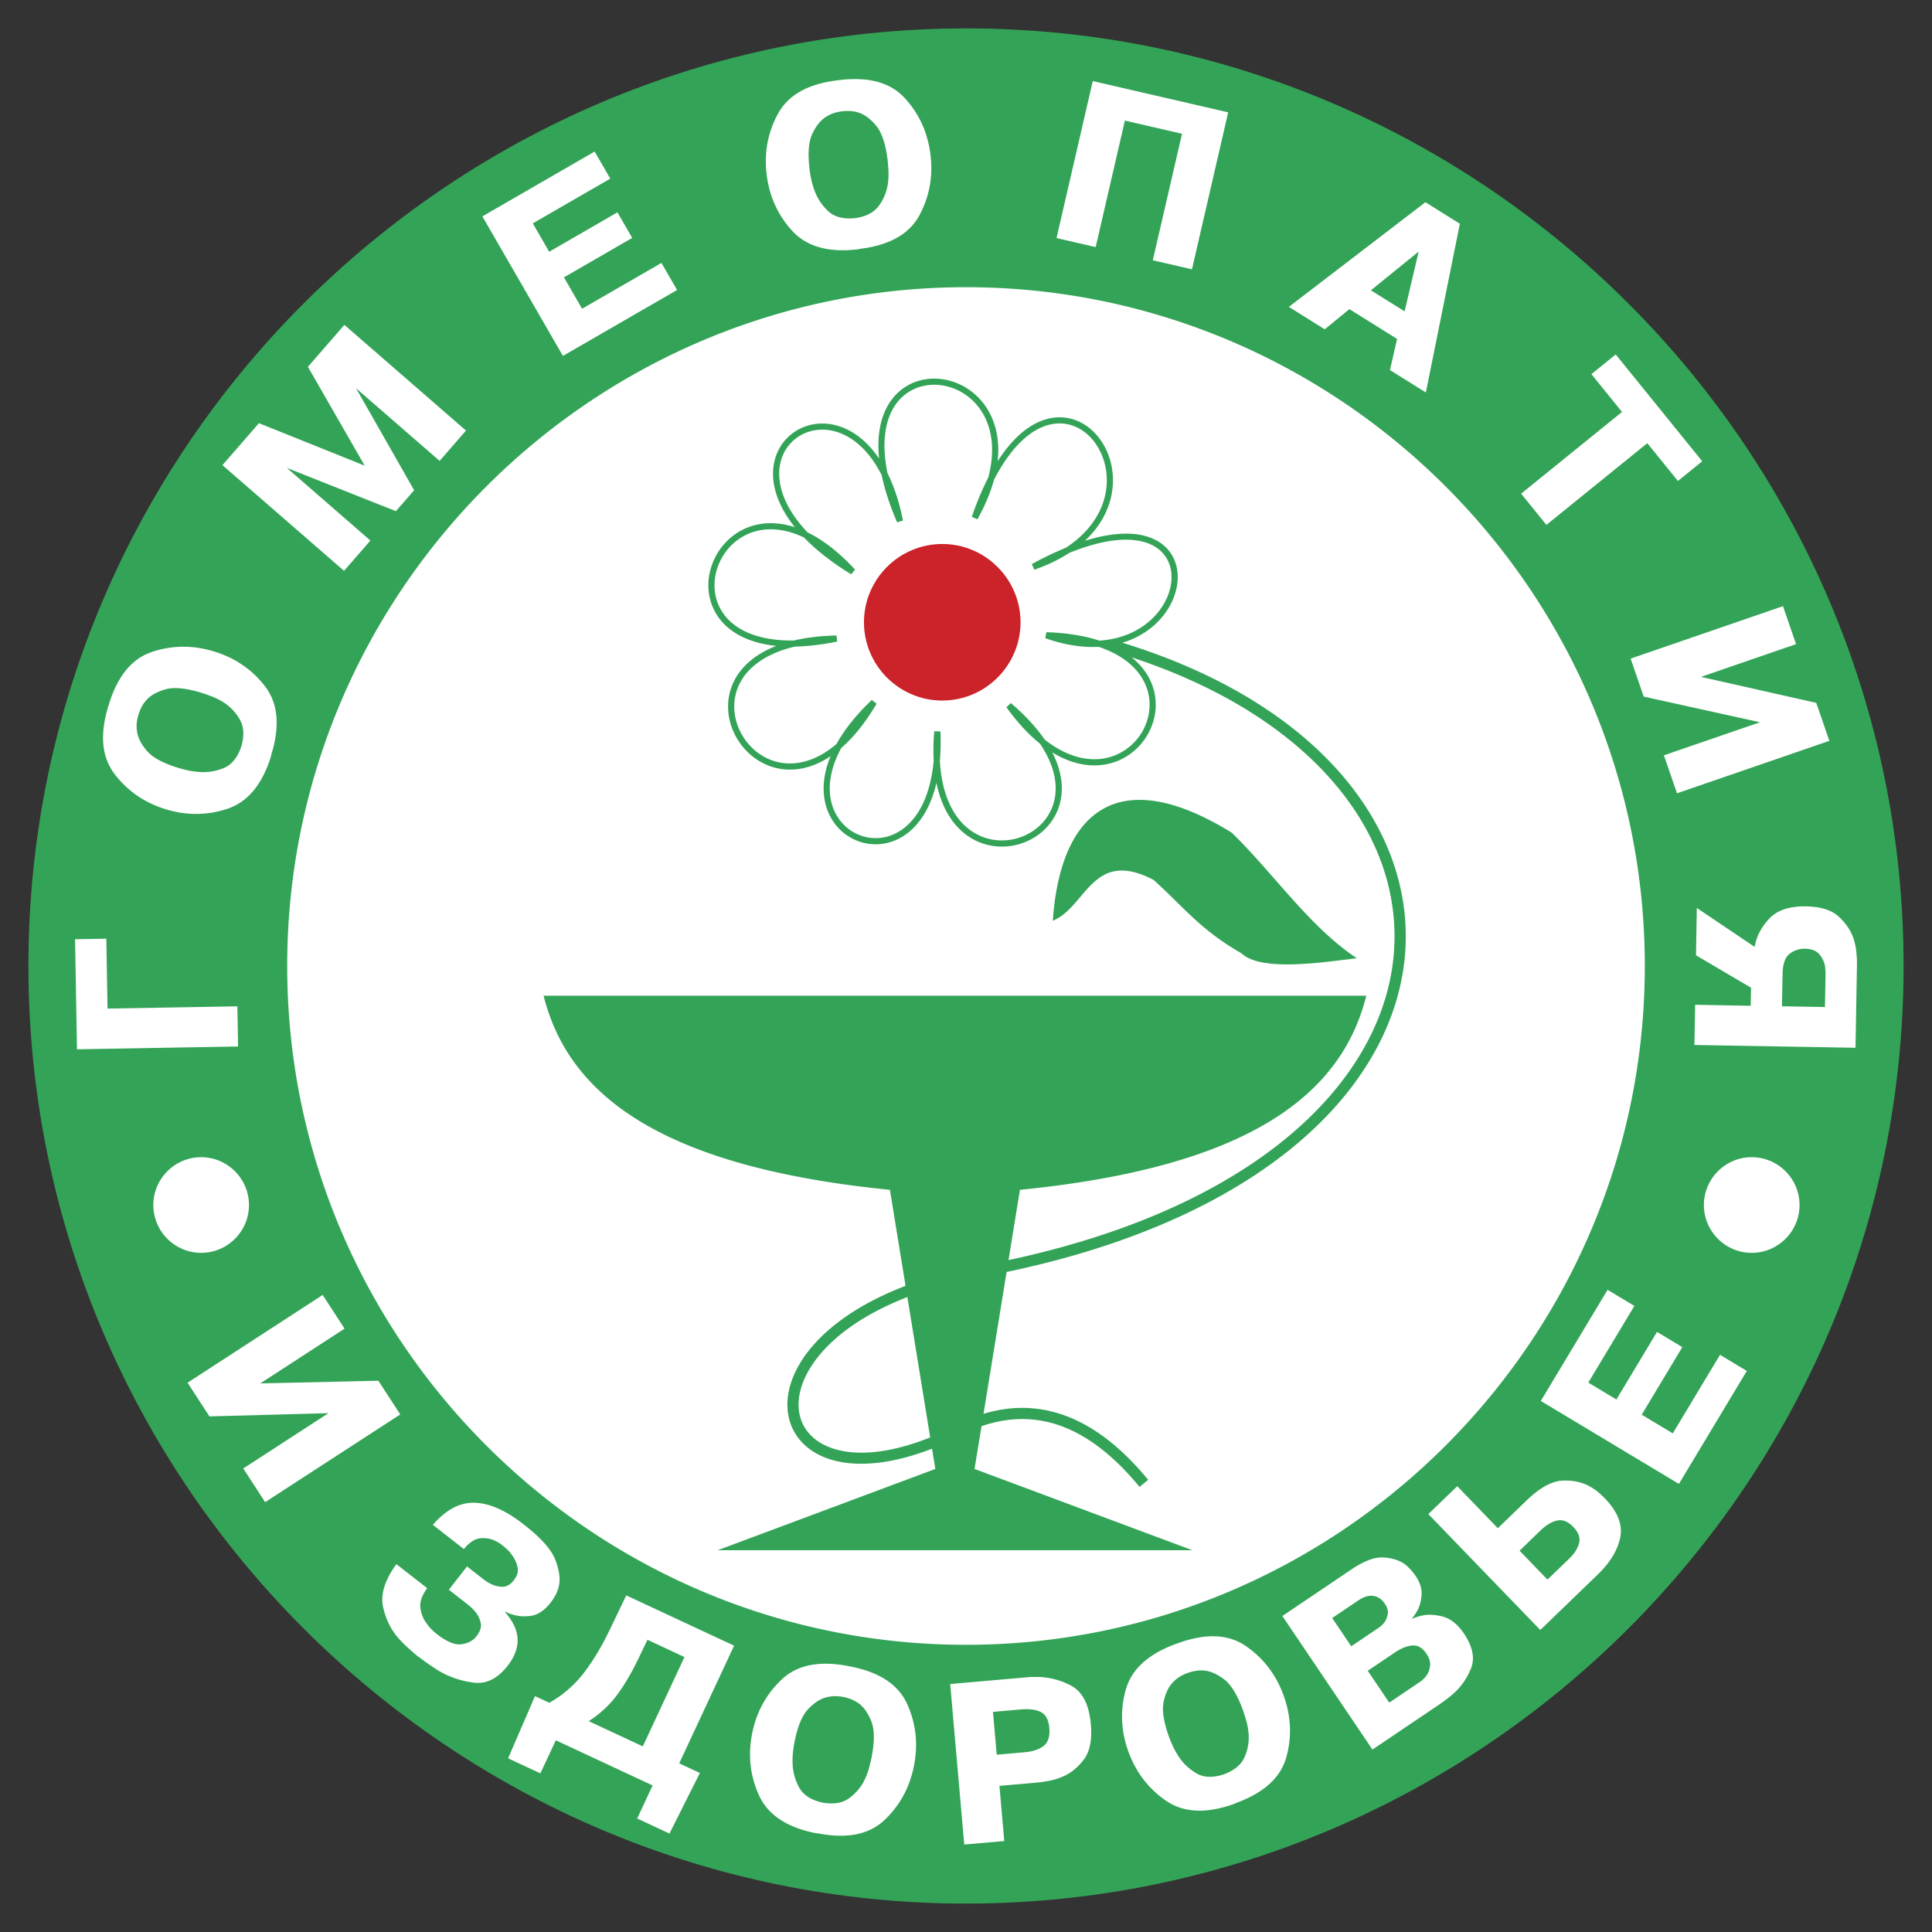
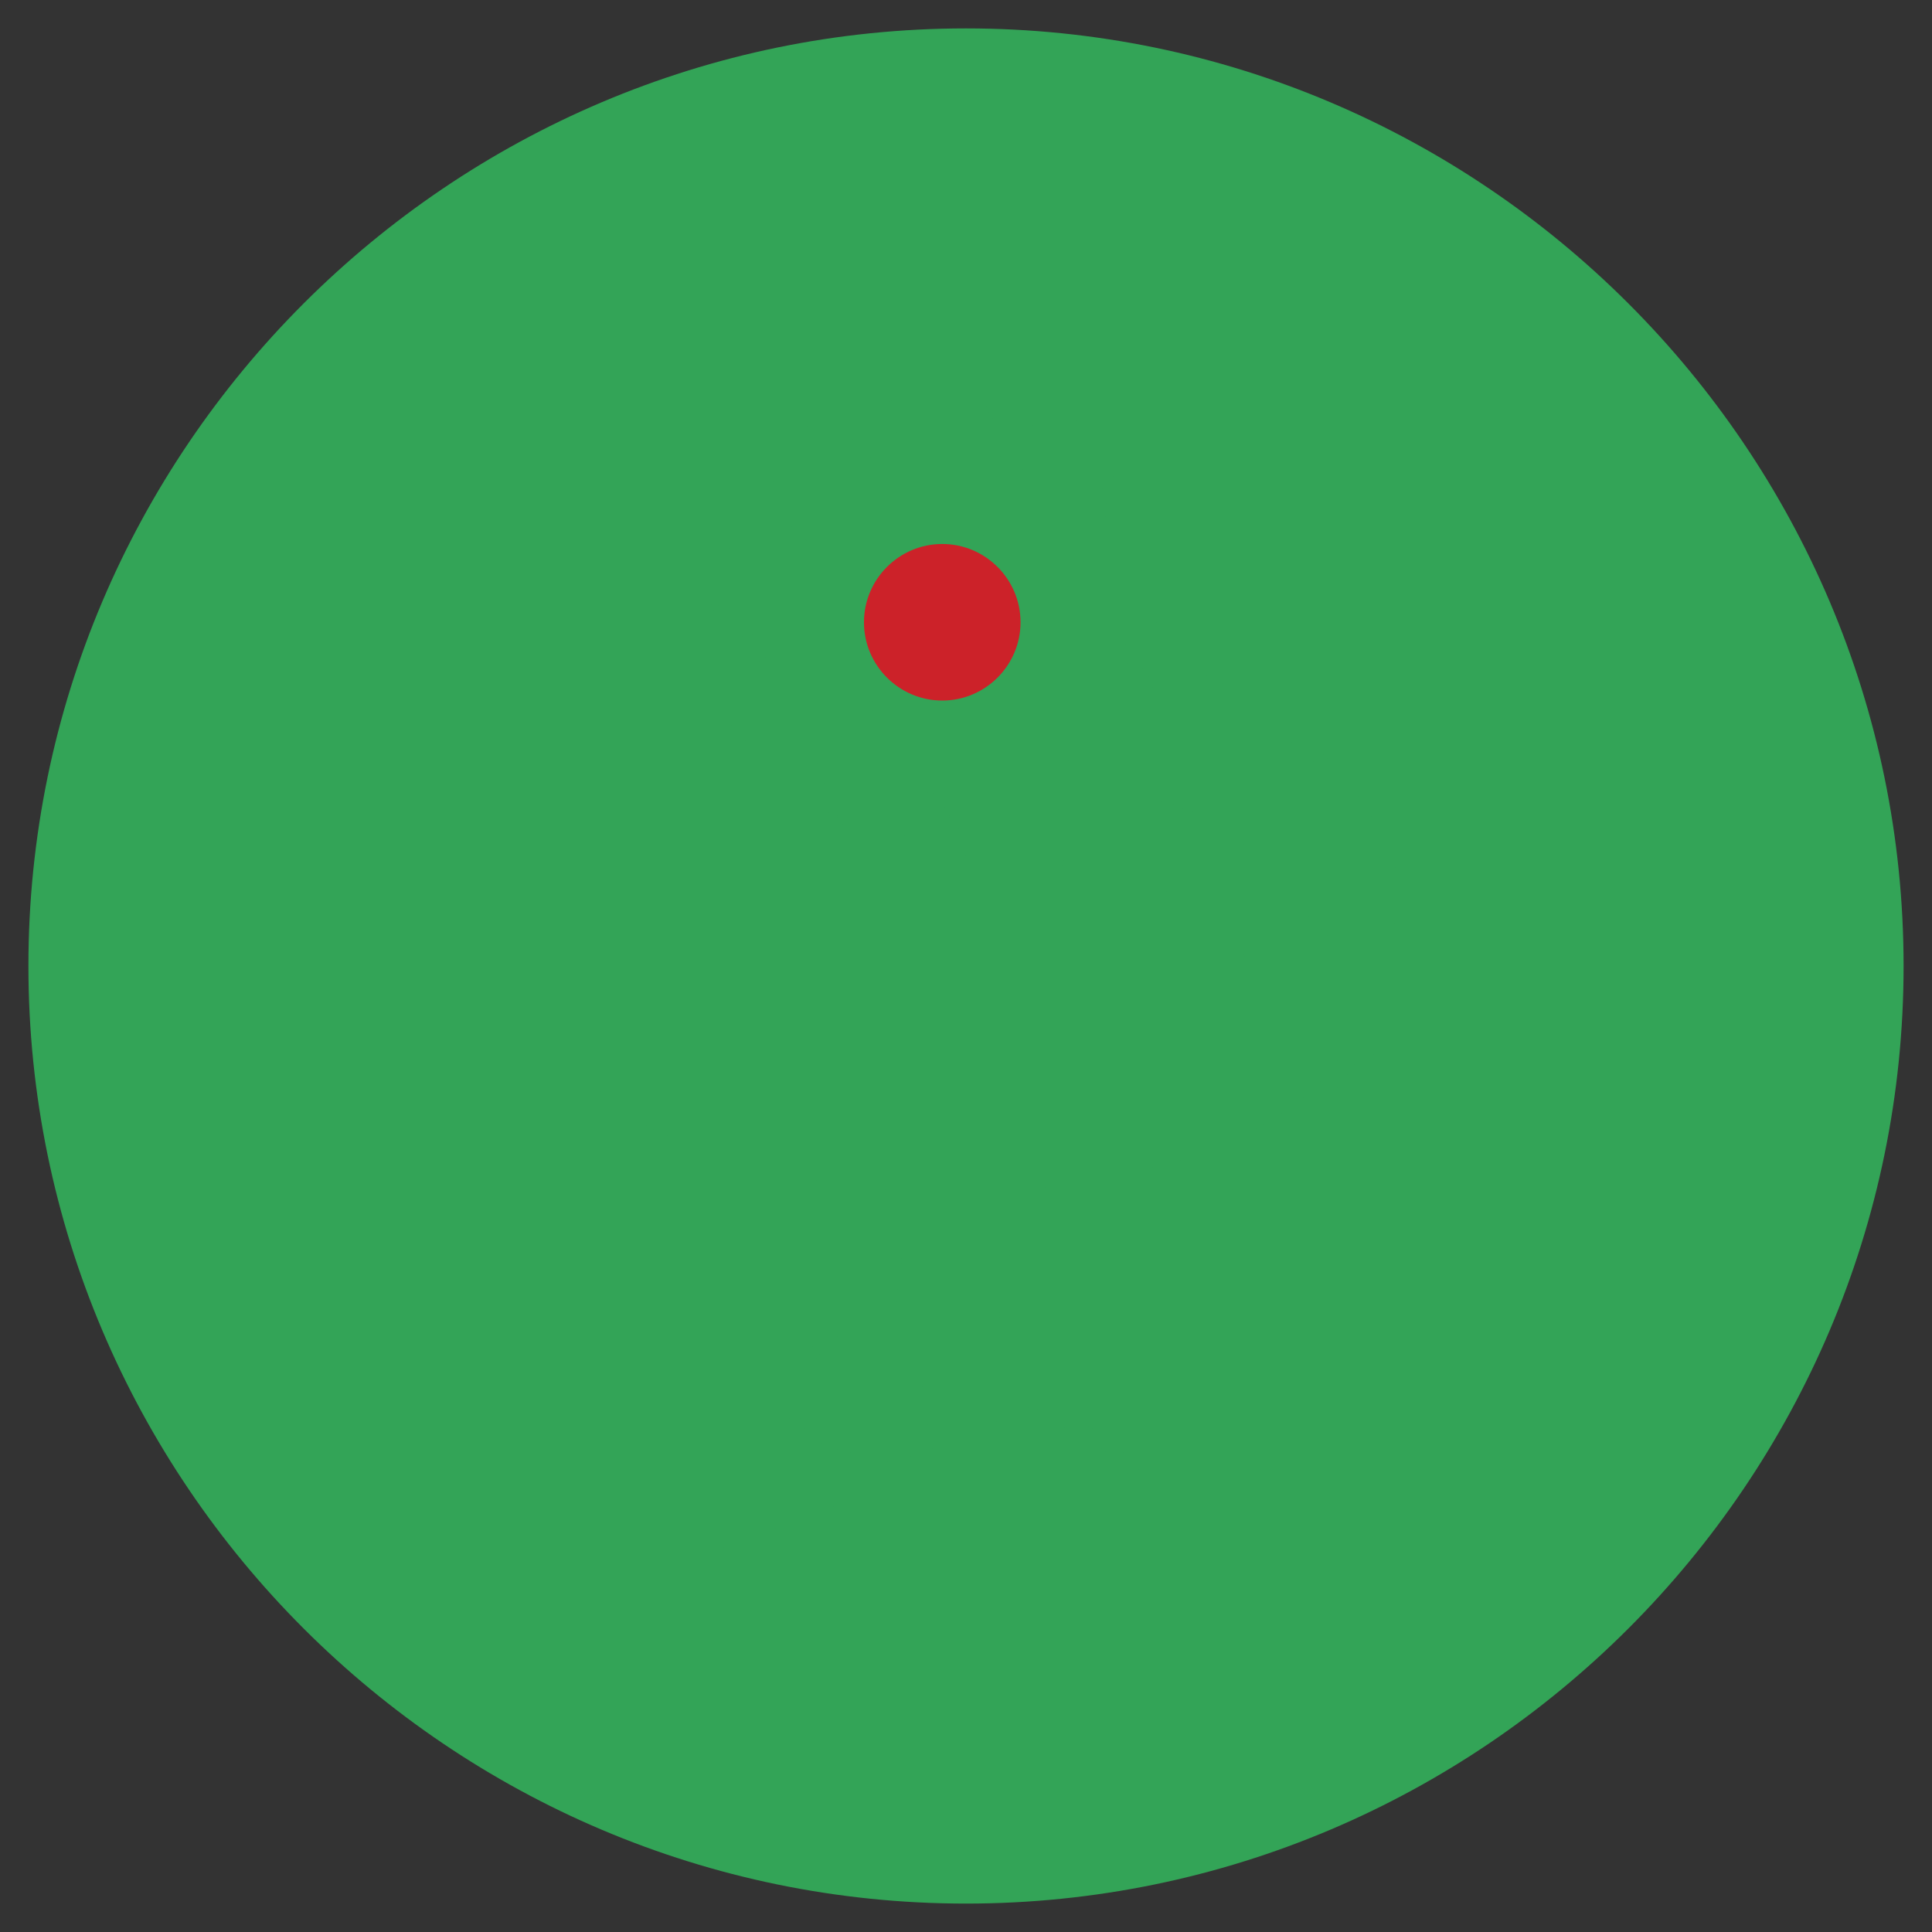
<svg xmlns="http://www.w3.org/2000/svg" width="2500" height="2500" viewBox="0 0 192.756 192.756">
  <rect x="0" y="0" width="192.756" height="192.756" fill="#333333" stroke="none" />
  <g fill-rule="evenodd" clip-rule="evenodd">
    <path fill="#fff" fill-opacity="0" d="M0 0h192.756v192.756H0V0z" />
    <path d="M96.378 2.834c51.522 0 93.544 42.021 93.544 93.543 0 51.522-42.021 93.544-93.544 93.544-51.522 0-93.543-42.021-93.543-93.544C2.834 44.856 44.856 2.834 96.378 2.834z" fill="#33a457" />
-     <path d="M96.378 28.655c37.3 0 67.724 30.423 67.724 67.723s-30.424 67.724-67.724 67.724c-37.3 0-67.723-30.424-67.723-67.724 0-37.3 30.423-67.723 67.723-67.723zM37.75 137.756l.118.182 2.066 3.18-13.482 8.754-.117-.182-2.064-3.18 8.502-5.521-11.878.324-.117-.18-2.064-3.18 13.48-8.756.118.184 2.065 3.178-8.412 5.463 11.785-.266zm4.869 20.699c-.538.734-.762 1.404-.672 2.006.089.6.304 1.117.646 1.547.162.238.339.445.531.621a7.7 7.7 0 0 0 .525.453c.943.719 1.727 1.041 2.349.969.626-.072 1.113-.309 1.465-.711a1.4 1.4 0 0 0 .046-.061c.014-.016.025-.031.034-.043.364-.465.504-.9.417-1.309a2.492 2.492 0 0 0-.492-1.059 3.939 3.939 0 0 0-.472-.506 8.493 8.493 0 0 0-.42-.355l-1.793-1.4 1.813-2.322 1.486 1.16c.113.09.243.186.39.293.146.104.307.197.482.279a2.56 2.56 0 0 0 1.171.295c.417.006.799-.213 1.146-.658.33-.42.452-.842.37-1.262a2.855 2.855 0 0 0-.495-1.145 3.309 3.309 0 0 0-.545-.658 8.176 8.176 0 0 0-.449-.393c-.113-.09-.237-.178-.371-.264s-.276-.16-.429-.225c-.427-.205-.907-.283-1.441-.232-.533.051-1.079.408-1.634 1.072l-.17-.133-2.92-2.281c1.315-1.52 2.709-2.254 4.182-2.203s3.085.762 4.838 2.131l.17.133c1.627 1.271 2.638 2.418 3.031 3.441.393 1.021.51 1.891.351 2.611a3.816 3.816 0 0 1-.349.922c-.151.275-.303.51-.454.703-.622.797-1.289 1.244-1.997 1.342-.708.098-1.363.039-1.966-.176a1.559 1.559 0 0 1-.299-.109 3.633 3.633 0 0 0-.285-.127l-.027.033c.813.93 1.233 1.834 1.259 2.715.027.883-.307 1.768-1.001 2.654-.986 1.264-2.101 1.822-3.344 1.676a9.016 9.016 0 0 1-3.525-1.186c-.346-.217-.679-.436-.999-.658s-.623-.445-.909-.668l-.184-.115a50.17 50.17 0 0 1-.917-.799 13.667 13.667 0 0 1-.93-.92c-.797-.879-1.334-1.945-1.611-3.197-.278-1.252.164-2.68 1.325-4.283l.171.133 2.902 2.269zm27.208 18.436l-3.034 6.043-.195-.092-3.024-1.41 1.538-3.299-9.659-4.504-1.539 3.299-.196-.092-3.023-1.408 2.679-6.209 1.433.668a11.464 11.464 0 0 0 3.452-2.992c.933-1.215 1.802-2.67 2.609-4.365l1.614-3.357.196.09 10.562 4.926-5.475 11.74 2.062.962zM64.599 163.6l-.826 1.719c-.726 1.525-1.471 2.797-2.23 3.812a10.619 10.619 0 0 1-2.808 2.588l5.398 2.516 4.157-8.912-3.691-1.723zm16.785 19.295c-2.889-.578-4.774-1.834-5.656-3.771-.881-1.936-1.113-3.975-.697-6.115.419-2.154 1.399-3.965 2.942-5.432 1.543-1.467 3.759-1.916 6.652-1.354l.213.041c2.906.564 4.797 1.814 5.67 3.75.875 1.936 1.103 3.98.683 6.135-.419 2.154-1.395 3.963-2.929 5.422-1.534 1.461-3.754 1.908-6.661 1.344l-.217-.02zm.703-3.043c1.082.182 1.943.043 2.583-.412a4.824 4.824 0 0 0 1.479-1.645c.258-.494.447-.977.568-1.445.12-.469.201-.811.243-1.023.308-1.586.297-2.793-.037-3.615-.333-.822-.757-1.416-1.276-1.781a3.322 3.322 0 0 0-.79-.42c-.269-.096-.508-.164-.721-.205s-.462-.068-.746-.078a3.151 3.151 0 0 0-.917.107c-.615.146-1.229.537-1.839 1.176-.609.641-1.067 1.746-1.372 3.32-.056.283-.104.605-.144.965-.042.359-.055.732-.042 1.117.017.828.229 1.627.639 2.398.41.771 1.2 1.283 2.372 1.541zm20.399-12.51l.301-.025c.102-.008.203-.01.305-.004a7.39 7.39 0 0 1 3.738.846c1.162.609 1.83 1.893 2 3.848.139 1.582-.098 2.771-.711 3.564-.611.793-1.309 1.355-2.092 1.684a6.584 6.584 0 0 1-1.516.447c-.492.08-.891.133-1.193.158l-3.604.316.482 5.504-.217.018-3.776.33-1.401-16.012.216-.02 7.468-.654zm-3.043 7.724l2.74-.238c.85-.074 1.498-.287 1.945-.639.447-.35.635-.949.561-1.799-.07-.791-.344-1.314-.824-1.57-.479-.256-1.164-.344-2.057-.266l-2.74.24.375 4.272zm23.682 4.911c-2.773.992-5.035.889-6.789-.318-1.752-1.205-3.002-2.834-3.748-4.883-.75-2.064-.844-4.121-.275-6.17.568-2.053 2.236-3.58 5.004-4.59l.205-.072c2.781-1.014 5.045-.916 6.791.293 1.748 1.209 2.996 2.844 3.746 4.906.75 2.064.846 4.117.281 6.158-.562 2.041-2.236 3.568-5.018 4.58l-.197.096zm-.965-2.971c1.021-.4 1.689-.963 2.004-1.684s.453-1.445.42-2.17a6.683 6.683 0 0 0-.258-1.531 20.511 20.511 0 0 0-.318-1.002c-.555-1.52-1.184-2.549-1.893-3.082s-1.381-.822-2.012-.869a3.266 3.266 0 0 0-.893.049 5.16 5.16 0 0 0-.725.193 5.15 5.15 0 0 0-.68.316c-.25.137-.492.326-.73.564-.453.443-.775 1.096-.971 1.957-.191.861-.016 2.047.533 3.551.1.273.225.574.375.902.15.33.33.656.539.979.439.701 1.033 1.275 1.781 1.727s1.693.485 2.828.1zm12.66-20.416c1.271-.857 2.342-1.258 3.215-1.203.873.057 1.584.283 2.131.68a5.351 5.351 0 0 1 1.056 1.142c.445.66.648 1.289.609 1.889-.039.602-.174 1.119-.402 1.553-.084.16-.174.309-.266.439-.094.133-.182.254-.266.363l.023.037a6.614 6.614 0 0 1 .901-.295c.652-.143 1.365-.111 2.143.098.775.207 1.471.768 2.084 1.676.873 1.293 1.115 2.441.729 3.443a6.612 6.612 0 0 1-1.789 2.578c-.252.221-.504.428-.76.617-.256.188-.51.367-.76.537l-.18.121-6.359 4.289-8.988-13.326.182-.121 6.697-4.517zm3.785 13.281l3.09-2.084a2.63 2.63 0 0 0 .316-.266 2.67 2.67 0 0 0 .365-.43c.162-.248.264-.555.305-.924.039-.365-.086-.766-.377-1.195-.387-.574-.85-.842-1.389-.801s-1.131.279-1.777.715l-2.676 1.807 2.143 3.178zm-3.791-5.621l2.729-1.842c.084-.057.174-.125.268-.205.096-.082.182-.176.266-.285.191-.232.316-.518.377-.855.061-.336-.037-.695-.297-1.078-.291-.432-.666-.684-1.125-.758s-.971.08-1.531.459l-2.588 1.744 1.901 2.82zm14.627-11.779l2.883-2.785c1.32-1.273 2.523-1.93 3.611-1.967 1.09-.037 2.021.182 2.801.654.271.158.521.334.748.525.229.193.436.389.627.588 1.283 1.328 1.797 2.629 1.539 3.902-.256 1.271-.998 2.5-2.225 3.684l-.154.15-5.596 5.402-11.166-11.562.156-.152 2.727-2.633 4.049 4.194zm4.952 5.127l2.166-2.092c.529-.512.861-1.033.992-1.561.131-.529-.062-1.064-.584-1.604-.531-.551-1.072-.762-1.623-.635-.547.129-1.098.459-1.648.99l-2.088 2.018 2.785 2.884zm10.927-24.713l2.525 1.518-4.051 6.742 3.102 1.863 4.709-7.838 2.674 1.607-.111.186-6.662 11.086-13.779-8.277.113-.186 6.549-10.9 2.674 1.605-4.596 7.65 2.803 1.686 4.05-6.742zm9.45-17.43c2.627 0 4.77 2.143 4.77 4.77s-2.143 4.77-4.77 4.77-4.77-2.143-4.77-4.77 2.143-4.77 4.77-4.77zm-154.699 0c2.626 0 4.769 2.143 4.769 4.77s-2.142 4.77-4.769 4.77c-2.628 0-4.77-2.143-4.77-4.77s2.142-4.77 4.77-4.77zm3.612-15.053l.004.217.066 3.789-16.072.281-.002-.219-.189-10.763 3.118-.054.122 6.974 12.953-.225zm3.357-24.946c-.876 2.812-2.323 4.557-4.341 5.231-2.018.673-4.069.691-6.155.054-2.101-.642-3.797-1.807-5.093-3.493-1.297-1.689-1.514-3.94-.652-6.758l.063-.208c.866-2.832 2.306-4.581 4.322-5.247 2.016-.668 4.074-.68 6.173-.038s3.795 1.802 5.086 3.48c1.292 1.678 1.505 3.933.639 6.764l-.042.215zm-2.953-1.017c.293-1.058.246-1.929-.141-2.614a4.834 4.834 0 0 0-1.48-1.643 6.753 6.753 0 0 0-1.378-.715 20.803 20.803 0 0 0-.992-.349c-1.547-.472-2.746-.586-3.6-.341-.852.246-1.487.605-1.904 1.083a3.28 3.28 0 0 0-.5.742 4.98 4.98 0 0 0-.279.695 5.202 5.202 0 0 0-.158.733c-.041.282-.036.59.013.923.08.627.406 1.279.978 1.951.572.673 1.625 1.245 3.158 1.713.276.083.591.166.946.244.353.078.722.129 1.105.158a5.312 5.312 0 0 0 2.451-.384c.81-.326 1.404-1.058 1.781-2.196zm4.53-27.759l8.338 7.248-.142.164-2.487 2.86-12.132-10.545.143-.164 3.497-4.022 10.553 4.237-5.666-9.86.143-.164 3.497-4.022 12.131 10.547-.143.164-2.487 2.86-8.338-7.248 5.794 10.175-.142.163L39.499 51l-10.882-4.32zm32.986-25.494l1.473 2.552-6.81 3.932 1.808 3.133 7.918-4.57 1.56 2.701-.188.109-11.2 6.466-8.037-13.921.188-.109 11.013-6.357 1.56 2.701-7.73 4.463 1.635 2.833 6.81-3.933zm23.988 3.689c-2.927.344-5.107-.268-6.545-1.838-1.436-1.569-2.287-3.436-2.553-5.602-.269-2.179.105-4.204 1.12-6.073 1.014-1.872 2.983-2.985 5.908-3.345l.215-.026c2.938-.36 5.122.243 6.552 1.814 1.43 1.57 2.278 3.445 2.545 5.624.268 2.179-.103 4.2-1.11 6.062-1.008 1.862-2.981 2.974-5.919 3.335l-.213.049zm-.272-3.11c1.084-.162 1.862-.56 2.331-1.191a4.821 4.821 0 0 0 .898-2.021 6.713 6.713 0 0 0 .093-1.549c-.03-.484-.059-.833-.085-1.049-.197-1.604-.581-2.748-1.151-3.426-.571-.679-1.158-1.114-1.765-1.301a3.27 3.27 0 0 0-.881-.153 5.15 5.15 0 0 0-.75.026 5.123 5.123 0 0 0-.733.156 3.223 3.223 0 0 0-.837.385c-.542.329-1.003.892-1.386 1.688-.381.796-.475 1.991-.28 3.581.036.287.089.608.162.963.073.354.175.712.307 1.075.271.782.72 1.476 1.347 2.082.625.609 1.536.852 2.73.734zm23.999 2.887l-.213-.049-3.693-.853 3.615-15.661.213.048 13.297 3.07-3.615 15.663-.213-.05-3.693-.853 2.916-12.623-5.701-1.315-2.913 12.623zm36.334-2.329l-3.393 16.834-.184-.114-3.398-2.124.713-3.105-4.758-2.973-2.459 2.014-.184-.115-3.398-2.124 13.625-10.44.184.115 3.252 2.032zm-5.513 8.741l1.404-5.969-4.766 3.868 3.362 2.101zm18.638 6.265l2.424-1.963.139.169 8.492 10.488-2.424 1.963-3.055-3.771-10.066 8.153-.137-.168-2.385-2.947 10.066-8.152-3.054-3.772zm22.434 32.796l.07.206 1.234 3.584-15.199 5.233-.07-.205-1.234-3.584 9.586-3.301-11.604-2.558-.07-.206-1.234-3.584 15.199-5.233.07.205 1.234 3.584-9.482 3.267 11.5 2.592zm-6.51 28.42l-5.49-3.237.004-.216.078-4.505 5.781 3.892v-.033c.002-.007.002-.018.002-.031.176-1.008.662-1.932 1.455-2.771.795-.838 2.016-1.242 3.662-1.213 1.457.025 2.539.362 3.244 1.01.703.646 1.193 1.357 1.469 2.128.164.508.268.997.309 1.467.043.471.061.85.057 1.139l-.004.215-.143 8.145-16.072-.279.006-.217.066-3.791 5.545.098.031-1.801zm7.434-1.385a4.3 4.3 0 0 0-.014-.381 17.123 17.123 0 0 1-.037-.401 2.58 2.58 0 0 0-.566-1.169c-.297-.358-.775-.544-1.441-.556h-.031l-.033-.001a2.429 2.429 0 0 0-1.473.516c-.445.339-.678 1.021-.695 2.047l-.057 3.182 4.289.074.058-3.311z" fill="#fff" />
-     <path d="M105.039 91.861c.729-10.66 6.295-15.92 17.844-8.788 4.055 3.906 7.785 9.438 12.49 12.529-3.57.433-9.57 1.354-11.516-.489-4.219-2.441-5.68-4.555-8.762-7.321-6.109-3.199-6.704 2.713-10.056 4.069zM90.091 51.935l-.583.181c-.751-1.736-1.25-3.302-1.542-4.707-1.176-2.339-2.707-3.675-4.229-4.232-1.538-.563-3.07-.326-4.197.467-1.126.792-1.855 2.146-1.796 3.816.059 1.652.88 3.61 2.824 5.655 1.494.729 3.091 1.925 4.743 3.715l-.385.47c-1.994-1.219-3.542-2.458-4.715-3.676-1.766-.84-3.363-.979-4.699-.65-1.945.479-3.351 1.95-3.93 3.663-.577 1.705-.335 3.652 1.007 5.093 1.224 1.313 3.363 2.218 6.626 2.171 1.217-.288 2.625-.464 4.242-.498l.067.607c-1.567.319-2.972.477-4.224.5-2.867.685-4.583 2.006-5.417 3.525-.958 1.742-.758 3.754.183 5.341.942 1.589 2.625 2.75 4.632 2.792 1.461.031 3.099-.527 4.758-1.94.768-1.388 1.914-2.866 3.526-4.395l.476.378c-1.142 1.937-2.333 3.38-3.523 4.413-1.101 2.029-1.337 3.832-1.018 5.284.36 1.634 1.431 2.824 2.751 3.372 1.316.547 2.884.458 4.245-.46 1.593-1.075 2.908-3.278 3.24-6.914a21.016 21.016 0 0 1 .059-2.947l.615.014a22.489 22.489 0 0 1-.055 2.928c.201 3.646 1.503 5.886 3.172 7.022 1.577 1.074 3.487 1.165 5.084.527 1.596-.636 2.879-2 3.211-3.835.275-1.521-.098-3.37-1.475-5.414-1.111-.891-2.24-2.087-3.355-3.642l.447-.413c1.467 1.248 2.568 2.468 3.365 3.636 2.021 1.596 3.961 2.116 5.607 1.931 1.883-.211 3.393-1.351 4.207-2.848.811-1.494.93-3.347.037-4.987-.736-1.356-2.164-2.572-4.457-3.343-1.572.084-3.355-.163-5.33-.862l.111-.597c2.1.066 3.85.368 5.291.839 2.24-.144 4.008-.998 5.23-2.158 1.293-1.227 1.979-2.795 1.967-4.213-.01-1.38-.693-2.623-2.131-3.25-1.664-.727-4.314-.659-8.078.873-.973.635-2.127 1.203-3.486 1.674l-.246-.56a34.08 34.08 0 0 1 3.42-1.646c2.541-1.669 3.744-3.81 4.006-5.843.25-1.95-.357-3.804-1.465-5.04-1.088-1.215-2.668-1.83-4.379-1.334-1.752.505-3.652 2.15-5.352 5.447-.332 1.221-.869 2.539-1.656 3.951l-.558-.247a29.558 29.558 0 0 1 1.636-3.919c.748-2.803.342-5.029-.658-6.595-1.027-1.61-2.684-2.526-4.338-2.652-1.643-.125-3.286.529-4.305 2.055-.964 1.444-1.38 3.665-.75 6.743.641 1.289 1.173 2.855 1.547 4.734zM54.235 99.346h82.08c-2.43 9.682-11.352 17.059-34.555 19.363l-1.139 7.01c15.805-3.375 26.617-9.695 32.676-17.104 3.561-4.355 5.477-9.086 5.789-13.808.314-4.717-.967-9.434-3.791-13.764-4.164-6.381-11.678-11.938-22.387-15.457.752.604 1.316 1.284 1.705 2 .998 1.836.867 3.906-.039 5.573-.904 1.665-2.582 2.93-4.678 3.166-1.473.165-3.154-.179-4.908-1.258.883 1.725 1.1 3.305.855 4.659-.373 2.06-1.809 3.588-3.588 4.298-1.775.708-3.9.605-5.657-.592-1.444-.984-2.635-2.707-3.169-5.325-.603 2.604-1.792 4.293-3.172 5.224-1.543 1.041-3.326 1.141-4.824.518-1.495-.621-2.708-1.964-3.114-3.807-.288-1.306-.169-2.865.546-4.596-1.451.972-2.877 1.366-4.179 1.338-2.235-.047-4.105-1.335-5.149-3.095-1.045-1.761-1.263-4-.192-5.948.726-1.321 2.048-2.504 4.108-3.3-2.493-.252-4.226-1.125-5.313-2.292-1.51-1.62-1.784-3.801-1.139-5.707.644-1.898 2.203-3.53 4.365-4.062 1.158-.285 2.49-.253 3.941.223-1.477-1.837-2.124-3.595-2.178-5.119-.067-1.893.769-3.433 2.058-4.34 1.287-.905 3.024-1.178 4.762-.542 1.318.482 2.639 1.492 3.757 3.149-.25-2.466.215-4.33 1.083-5.63 1.154-1.729 3.009-2.471 4.859-2.329 1.837.141 3.676 1.154 4.812 2.937.857 1.343 1.316 3.123 1.074 5.291 1.559-2.438 3.242-3.729 4.822-4.186 1.967-.568 3.77.129 5.008 1.512 1.221 1.36 1.891 3.395 1.615 5.527-.223 1.731-1.068 3.531-2.744 5.087 3.023-.951 5.258-.885 6.766-.226 1.688.736 2.49 2.192 2.502 3.809.012 1.579-.74 3.314-2.16 4.662-.873.828-2.002 1.51-3.359 1.922 11.643 3.572 19.787 9.475 24.248 16.311 2.961 4.54 4.305 9.491 3.975 14.444-.33 4.95-2.328 9.899-6.045 14.442-6.262 7.658-17.428 14.172-33.732 17.58l-2.303 14.152c2.682-.811 5.289-.787 7.82.066 2.994 1.01 5.865 3.186 8.607 6.521l-.861.707c-2.607-3.172-5.309-5.23-8.1-6.172-2.465-.832-5.023-.793-7.668.115l-.693 4.266 21.727 8.109H71.592l21.726-8.109-.33-2.025c-4.76 1.855-8.504 1.857-10.967.762-1.756-.783-2.881-2.113-3.291-3.738-.403-1.594-.106-3.459.97-5.346 1.628-2.854 5.081-5.799 10.646-7.922l-1.558-9.58c-23.202-2.306-32.124-9.683-34.553-19.364zm38.571 44.064l-2.278-14.002c-5.166 2.004-8.358 4.723-9.858 7.354-.927 1.625-1.19 3.203-.856 4.525.326 1.289 1.236 2.354 2.662 2.988 2.262 1.008 5.779.959 10.33-.865z" fill="#33a457" />
+     <path d="M105.039 91.861c.729-10.66 6.295-15.92 17.844-8.788 4.055 3.906 7.785 9.438 12.49 12.529-3.57.433-9.57 1.354-11.516-.489-4.219-2.441-5.68-4.555-8.762-7.321-6.109-3.199-6.704 2.713-10.056 4.069zM90.091 51.935l-.583.181c-.751-1.736-1.25-3.302-1.542-4.707-1.176-2.339-2.707-3.675-4.229-4.232-1.538-.563-3.07-.326-4.197.467-1.126.792-1.855 2.146-1.796 3.816.059 1.652.88 3.61 2.824 5.655 1.494.729 3.091 1.925 4.743 3.715l-.385.47c-1.994-1.219-3.542-2.458-4.715-3.676-1.766-.84-3.363-.979-4.699-.65-1.945.479-3.351 1.95-3.93 3.663-.577 1.705-.335 3.652 1.007 5.093 1.224 1.313 3.363 2.218 6.626 2.171 1.217-.288 2.625-.464 4.242-.498l.067.607c-1.567.319-2.972.477-4.224.5-2.867.685-4.583 2.006-5.417 3.525-.958 1.742-.758 3.754.183 5.341.942 1.589 2.625 2.75 4.632 2.792 1.461.031 3.099-.527 4.758-1.94.768-1.388 1.914-2.866 3.526-4.395l.476.378c-1.142 1.937-2.333 3.38-3.523 4.413-1.101 2.029-1.337 3.832-1.018 5.284.36 1.634 1.431 2.824 2.751 3.372 1.316.547 2.884.458 4.245-.46 1.593-1.075 2.908-3.278 3.24-6.914l.615.014a22.489 22.489 0 0 1-.055 2.928c.201 3.646 1.503 5.886 3.172 7.022 1.577 1.074 3.487 1.165 5.084.527 1.596-.636 2.879-2 3.211-3.835.275-1.521-.098-3.37-1.475-5.414-1.111-.891-2.24-2.087-3.355-3.642l.447-.413c1.467 1.248 2.568 2.468 3.365 3.636 2.021 1.596 3.961 2.116 5.607 1.931 1.883-.211 3.393-1.351 4.207-2.848.811-1.494.93-3.347.037-4.987-.736-1.356-2.164-2.572-4.457-3.343-1.572.084-3.355-.163-5.33-.862l.111-.597c2.1.066 3.85.368 5.291.839 2.24-.144 4.008-.998 5.23-2.158 1.293-1.227 1.979-2.795 1.967-4.213-.01-1.38-.693-2.623-2.131-3.25-1.664-.727-4.314-.659-8.078.873-.973.635-2.127 1.203-3.486 1.674l-.246-.56a34.08 34.08 0 0 1 3.42-1.646c2.541-1.669 3.744-3.81 4.006-5.843.25-1.95-.357-3.804-1.465-5.04-1.088-1.215-2.668-1.83-4.379-1.334-1.752.505-3.652 2.15-5.352 5.447-.332 1.221-.869 2.539-1.656 3.951l-.558-.247a29.558 29.558 0 0 1 1.636-3.919c.748-2.803.342-5.029-.658-6.595-1.027-1.61-2.684-2.526-4.338-2.652-1.643-.125-3.286.529-4.305 2.055-.964 1.444-1.38 3.665-.75 6.743.641 1.289 1.173 2.855 1.547 4.734zM54.235 99.346h82.08c-2.43 9.682-11.352 17.059-34.555 19.363l-1.139 7.01c15.805-3.375 26.617-9.695 32.676-17.104 3.561-4.355 5.477-9.086 5.789-13.808.314-4.717-.967-9.434-3.791-13.764-4.164-6.381-11.678-11.938-22.387-15.457.752.604 1.316 1.284 1.705 2 .998 1.836.867 3.906-.039 5.573-.904 1.665-2.582 2.93-4.678 3.166-1.473.165-3.154-.179-4.908-1.258.883 1.725 1.1 3.305.855 4.659-.373 2.06-1.809 3.588-3.588 4.298-1.775.708-3.9.605-5.657-.592-1.444-.984-2.635-2.707-3.169-5.325-.603 2.604-1.792 4.293-3.172 5.224-1.543 1.041-3.326 1.141-4.824.518-1.495-.621-2.708-1.964-3.114-3.807-.288-1.306-.169-2.865.546-4.596-1.451.972-2.877 1.366-4.179 1.338-2.235-.047-4.105-1.335-5.149-3.095-1.045-1.761-1.263-4-.192-5.948.726-1.321 2.048-2.504 4.108-3.3-2.493-.252-4.226-1.125-5.313-2.292-1.51-1.62-1.784-3.801-1.139-5.707.644-1.898 2.203-3.53 4.365-4.062 1.158-.285 2.49-.253 3.941.223-1.477-1.837-2.124-3.595-2.178-5.119-.067-1.893.769-3.433 2.058-4.34 1.287-.905 3.024-1.178 4.762-.542 1.318.482 2.639 1.492 3.757 3.149-.25-2.466.215-4.33 1.083-5.63 1.154-1.729 3.009-2.471 4.859-2.329 1.837.141 3.676 1.154 4.812 2.937.857 1.343 1.316 3.123 1.074 5.291 1.559-2.438 3.242-3.729 4.822-4.186 1.967-.568 3.77.129 5.008 1.512 1.221 1.36 1.891 3.395 1.615 5.527-.223 1.731-1.068 3.531-2.744 5.087 3.023-.951 5.258-.885 6.766-.226 1.688.736 2.49 2.192 2.502 3.809.012 1.579-.74 3.314-2.16 4.662-.873.828-2.002 1.51-3.359 1.922 11.643 3.572 19.787 9.475 24.248 16.311 2.961 4.54 4.305 9.491 3.975 14.444-.33 4.95-2.328 9.899-6.045 14.442-6.262 7.658-17.428 14.172-33.732 17.58l-2.303 14.152c2.682-.811 5.289-.787 7.82.066 2.994 1.01 5.865 3.186 8.607 6.521l-.861.707c-2.607-3.172-5.309-5.23-8.1-6.172-2.465-.832-5.023-.793-7.668.115l-.693 4.266 21.727 8.109H71.592l21.726-8.109-.33-2.025c-4.76 1.855-8.504 1.857-10.967.762-1.756-.783-2.881-2.113-3.291-3.738-.403-1.594-.106-3.459.97-5.346 1.628-2.854 5.081-5.799 10.646-7.922l-1.558-9.58c-23.202-2.306-32.124-9.683-34.553-19.364zm38.571 44.064l-2.278-14.002c-5.166 2.004-8.358 4.723-9.858 7.354-.927 1.625-1.19 3.203-.856 4.525.326 1.289 1.236 2.354 2.662 2.988 2.262 1.008 5.779.959 10.33-.865z" fill="#33a457" />
    <path d="M94.008 54.274c4.301 0 7.811 3.508 7.811 7.81s-3.51 7.81-7.811 7.81-7.81-3.508-7.81-7.81 3.509-7.81 7.81-7.81z" fill="#cc2229" />
  </g>
</svg>